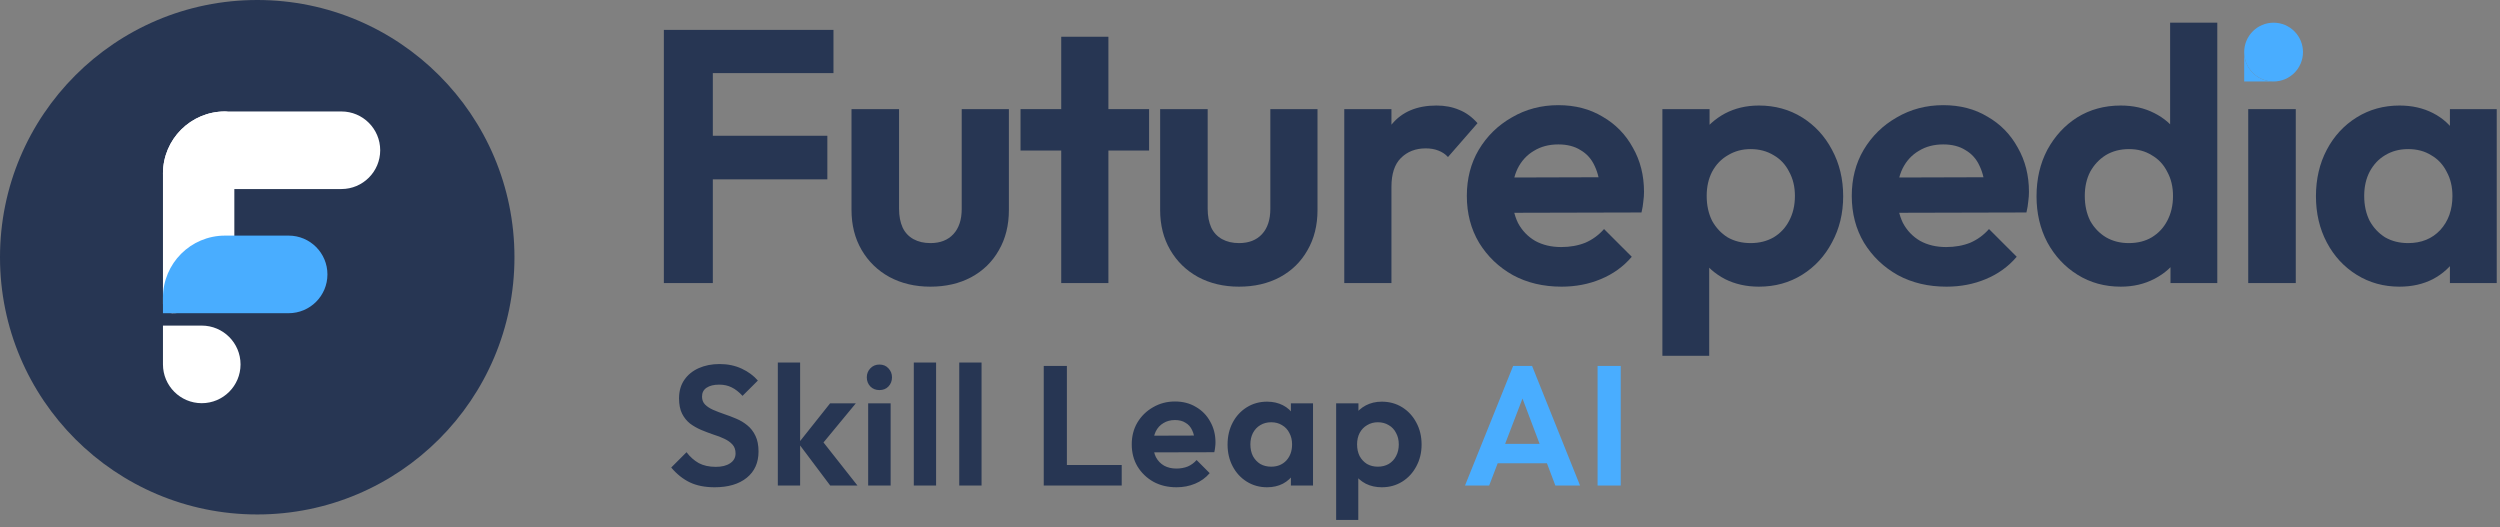
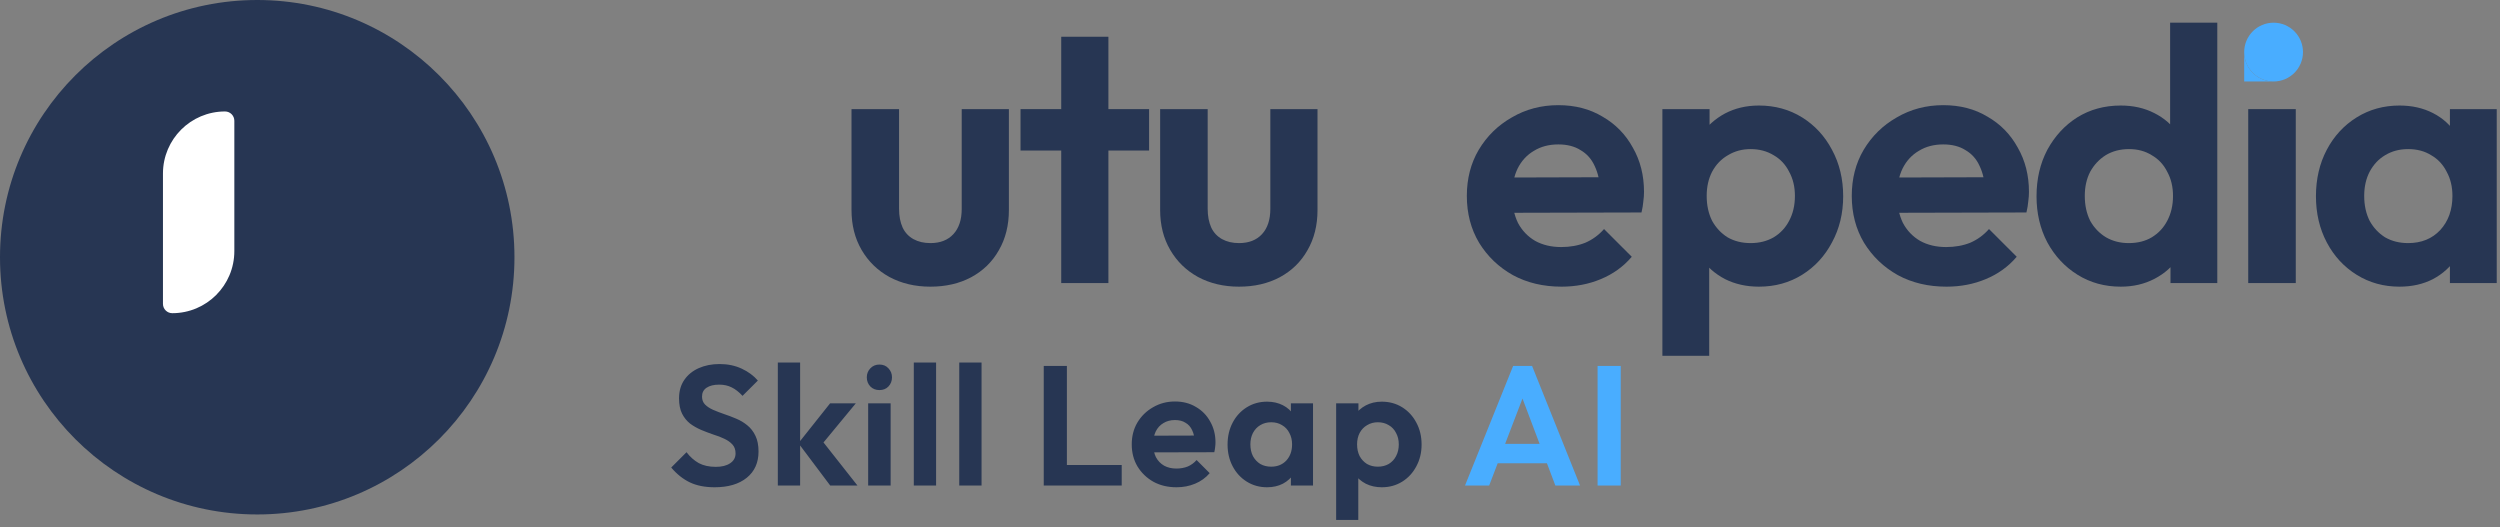
<svg xmlns="http://www.w3.org/2000/svg" width="185" height="39" viewBox="0 0 185 39" fill="none">
  <rect x="0" y="0" width="185" height="39" fill="#808080" stroke="none" />
  <ellipse cx="19.035" cy="19.035" rx="19.035" ry="19.035" fill="#273653" />
  <path d="M12.059 22.487C12.059 22.868 12.367 23.176 12.748 23.176C15.284 23.176 17.341 21.12 17.341 18.583V13.989V8.937C17.341 8.557 17.032 8.248 16.652 8.248C14.115 8.248 12.059 10.305 12.059 12.841V22.487Z" fill="white" />
-   <path d="M12.059 12.841C12.059 10.305 14.115 8.248 16.652 8.248L25.264 8.248C26.849 8.248 28.135 9.533 28.135 11.119C28.135 12.704 26.849 13.989 25.264 13.989H17.341H14.7H13.207C12.573 13.989 12.059 13.476 12.059 12.841Z" fill="white" />
-   <path d="M12.059 22.029C12.059 19.492 14.115 17.435 16.652 17.435H21.36C22.945 17.435 24.23 18.721 24.23 20.306C24.23 21.892 22.945 23.177 21.36 23.177H12.059V22.029Z" fill="#49ADFF" />
-   <path d="M12.059 26.965C12.059 28.551 13.344 29.836 14.929 29.836C16.515 29.836 17.8 28.551 17.8 26.965C17.8 25.38 16.515 24.094 14.929 24.094H12.059V26.965Z" fill="white" />
-   <path d="M49.125 20.947V2.212H52.749V20.947H49.125ZM51.79 13.272V10.047H61.224V13.272H51.79ZM51.79 5.41V2.212H61.677V5.41H51.79Z" fill="#273653" />
  <path d="M68.849 21.213C67.712 21.213 66.699 20.973 65.811 20.494C64.94 20.014 64.256 19.348 63.759 18.495C63.261 17.642 63.012 16.656 63.012 15.537V8.075H66.53V15.457C66.53 15.99 66.619 16.452 66.796 16.843C66.974 17.216 67.241 17.5 67.596 17.696C67.951 17.891 68.369 17.989 68.849 17.989C69.577 17.989 70.145 17.767 70.554 17.323C70.963 16.878 71.167 16.256 71.167 15.457V8.075H74.658V15.537C74.658 16.674 74.409 17.669 73.912 18.522C73.432 19.375 72.748 20.041 71.86 20.52C70.989 20.982 69.986 21.213 68.849 21.213Z" fill="#273653" />
  <path d="M78.531 20.947V2.719H82.022V20.947H78.531ZM75.519 11.14V8.075H85.033V11.14H75.519Z" fill="#273653" />
  <path d="M91.686 21.213C90.549 21.213 89.537 20.973 88.648 20.494C87.778 20.014 87.094 19.348 86.597 18.495C86.099 17.642 85.85 16.656 85.85 15.537V8.075H89.368V15.457C89.368 15.99 89.457 16.452 89.634 16.843C89.812 17.216 90.079 17.5 90.434 17.696C90.789 17.891 91.207 17.989 91.686 17.989C92.415 17.989 92.983 17.767 93.392 17.323C93.8 16.878 94.005 16.256 94.005 15.457V8.075H97.496V15.537C97.496 16.674 97.247 17.669 96.75 18.522C96.27 19.375 95.586 20.041 94.698 20.52C93.827 20.982 92.823 21.213 91.686 21.213Z" fill="#273653" />
-   <path d="M99.476 20.947V8.075H102.967V20.947H99.476ZM102.967 13.831L101.608 12.925C101.768 11.344 102.23 10.101 102.994 9.194C103.758 8.271 104.859 7.809 106.299 7.809C106.92 7.809 107.48 7.915 107.977 8.129C108.475 8.324 108.928 8.653 109.336 9.115L107.151 11.62C106.956 11.406 106.716 11.246 106.432 11.14C106.165 11.033 105.854 10.98 105.499 10.98C104.753 10.98 104.14 11.22 103.66 11.7C103.198 12.161 102.967 12.872 102.967 13.831Z" fill="#273653" />
  <path d="M115.555 21.213C114.205 21.213 113.005 20.929 111.957 20.36C110.909 19.774 110.074 18.975 109.452 17.962C108.848 16.949 108.546 15.795 108.546 14.498C108.546 13.219 108.839 12.082 109.426 11.087C110.03 10.074 110.847 9.274 111.877 8.688C112.908 8.084 114.054 7.782 115.315 7.782C116.559 7.782 117.651 8.066 118.593 8.635C119.552 9.186 120.298 9.95 120.831 10.927C121.382 11.886 121.657 12.979 121.657 14.204C121.657 14.435 121.64 14.675 121.604 14.924C121.586 15.155 121.542 15.421 121.471 15.723L110.651 15.75V13.139L119.845 13.112L118.433 14.204C118.397 13.441 118.255 12.801 118.007 12.286C117.776 11.771 117.429 11.38 116.967 11.113C116.523 10.829 115.972 10.687 115.315 10.687C114.622 10.687 114.018 10.847 113.503 11.166C112.988 11.469 112.588 11.904 112.304 12.472C112.037 13.023 111.904 13.68 111.904 14.444C111.904 15.226 112.046 15.91 112.33 16.496C112.632 17.065 113.059 17.509 113.609 17.829C114.16 18.131 114.8 18.282 115.528 18.282C116.186 18.282 116.781 18.175 117.314 17.962C117.847 17.731 118.309 17.393 118.699 16.949L120.751 19.001C120.13 19.73 119.366 20.28 118.46 20.654C117.571 21.027 116.603 21.213 115.555 21.213Z" fill="#273653" />
  <path d="M130.159 21.213C129.235 21.213 128.4 21.027 127.654 20.654C126.908 20.263 126.313 19.739 125.868 19.081C125.424 18.424 125.184 17.669 125.149 16.816V12.259C125.184 11.406 125.424 10.651 125.868 9.994C126.33 9.319 126.925 8.786 127.654 8.395C128.4 8.004 129.235 7.809 130.159 7.809C131.349 7.809 132.415 8.102 133.357 8.688C134.298 9.274 135.036 10.074 135.569 11.087C136.119 12.099 136.395 13.245 136.395 14.524C136.395 15.786 136.119 16.923 135.569 17.935C135.036 18.948 134.298 19.748 133.357 20.334C132.415 20.92 131.349 21.213 130.159 21.213ZM129.546 17.989C130.185 17.989 130.754 17.847 131.251 17.562C131.749 17.26 132.131 16.852 132.397 16.337C132.682 15.803 132.824 15.191 132.824 14.498C132.824 13.823 132.682 13.227 132.397 12.712C132.131 12.179 131.749 11.771 131.251 11.486C130.754 11.184 130.185 11.033 129.546 11.033C128.924 11.033 128.364 11.184 127.867 11.486C127.37 11.771 126.979 12.179 126.694 12.712C126.428 13.227 126.295 13.823 126.295 14.498C126.295 15.191 126.428 15.803 126.694 16.337C126.979 16.852 127.361 17.26 127.84 17.562C128.338 17.847 128.906 17.989 129.546 17.989ZM123.017 26.33V8.075H126.508V11.46L125.922 14.578L126.481 17.696V26.33H123.017Z" fill="#273653" />
  <path d="M144.04 21.213C142.69 21.213 141.491 20.929 140.442 20.36C139.394 19.774 138.559 18.975 137.937 17.962C137.333 16.949 137.031 15.795 137.031 14.498C137.031 13.219 137.324 12.082 137.911 11.087C138.515 10.074 139.332 9.274 140.362 8.688C141.393 8.084 142.539 7.782 143.8 7.782C145.044 7.782 146.136 8.066 147.078 8.635C148.037 9.186 148.783 9.95 149.316 10.927C149.867 11.886 150.143 12.979 150.143 14.204C150.143 14.435 150.125 14.675 150.089 14.924C150.072 15.155 150.027 15.421 149.956 15.723L139.137 15.75V13.139L148.33 13.112L146.918 14.204C146.883 13.441 146.74 12.801 146.492 12.286C146.261 11.771 145.914 11.38 145.452 11.113C145.008 10.829 144.457 10.687 143.8 10.687C143.107 10.687 142.503 10.847 141.988 11.166C141.473 11.469 141.073 11.904 140.789 12.472C140.522 13.023 140.389 13.68 140.389 14.444C140.389 15.226 140.531 15.91 140.815 16.496C141.118 17.065 141.544 17.509 142.095 17.829C142.645 18.131 143.285 18.282 144.013 18.282C144.671 18.282 145.266 18.175 145.799 17.962C146.332 17.731 146.794 17.393 147.185 16.949L149.237 19.001C148.615 19.73 147.851 20.28 146.945 20.654C146.056 21.027 145.088 21.213 144.04 21.213Z" fill="#273653" />
  <path d="M156.938 21.213C155.748 21.213 154.682 20.92 153.741 20.334C152.799 19.748 152.053 18.948 151.502 17.935C150.969 16.923 150.703 15.786 150.703 14.524C150.703 13.245 150.969 12.099 151.502 11.087C152.053 10.074 152.79 9.274 153.714 8.688C154.656 8.102 155.73 7.809 156.938 7.809C157.862 7.809 158.688 7.995 159.417 8.368C160.163 8.741 160.758 9.266 161.202 9.941C161.664 10.598 161.913 11.344 161.948 12.179V16.763C161.913 17.598 161.673 18.353 161.229 19.028C160.785 19.703 160.19 20.236 159.443 20.627C158.697 21.018 157.862 21.213 156.938 21.213ZM157.525 17.989C158.182 17.989 158.751 17.847 159.23 17.562C159.728 17.26 160.11 16.852 160.376 16.337C160.66 15.803 160.803 15.191 160.803 14.498C160.803 13.823 160.66 13.227 160.376 12.712C160.11 12.179 159.728 11.771 159.23 11.486C158.751 11.184 158.191 11.033 157.551 11.033C156.894 11.033 156.317 11.184 155.819 11.486C155.34 11.788 154.958 12.197 154.673 12.712C154.407 13.227 154.274 13.823 154.274 14.498C154.274 15.191 154.407 15.803 154.673 16.337C154.958 16.852 155.348 17.26 155.846 17.562C156.343 17.847 156.903 17.989 157.525 17.989ZM164.08 20.947H160.616V17.482L161.176 14.338L160.589 11.246V1.679H164.08V20.947Z" fill="#273653" />
  <path d="M166.369 20.947V8.075H169.887V20.947H166.369Z" fill="#273653" />
  <path d="M177.563 21.213C176.39 21.213 175.333 20.92 174.392 20.334C173.45 19.748 172.713 18.948 172.18 17.935C171.647 16.923 171.38 15.786 171.38 14.524C171.38 13.245 171.647 12.099 172.18 11.087C172.713 10.074 173.45 9.274 174.392 8.688C175.333 8.102 176.39 7.809 177.563 7.809C178.487 7.809 179.313 7.995 180.041 8.368C180.77 8.741 181.347 9.266 181.774 9.941C182.218 10.598 182.458 11.344 182.493 12.179V16.816C182.458 17.669 182.218 18.424 181.774 19.081C181.347 19.739 180.77 20.263 180.041 20.654C179.313 21.027 178.487 21.213 177.563 21.213ZM178.203 17.989C179.18 17.989 179.97 17.669 180.574 17.029C181.178 16.372 181.48 15.528 181.48 14.498C181.48 13.823 181.338 13.227 181.054 12.712C180.788 12.179 180.406 11.771 179.908 11.486C179.428 11.184 178.86 11.033 178.203 11.033C177.563 11.033 176.995 11.184 176.497 11.486C176.017 11.771 175.635 12.179 175.351 12.712C175.085 13.227 174.951 13.823 174.951 14.498C174.951 15.191 175.085 15.803 175.351 16.337C175.635 16.852 176.017 17.26 176.497 17.562C176.995 17.847 177.563 17.989 178.203 17.989ZM181.294 20.947V17.482L181.854 14.338L181.294 11.246V8.075H184.758V20.947H181.294Z" fill="#273653" />
  <path d="M170.421 3.855C170.421 5.056 169.447 6.03 168.246 6.03C167.044 6.03 166.07 5.056 166.07 3.855C166.07 2.653 167.044 1.679 168.246 1.679C169.447 1.679 170.421 2.653 170.421 3.855Z" fill="#49ADFF" />
  <path d="M168.246 6.03C167.044 6.03 166.07 5.056 166.07 3.855V6.03H168.246Z" fill="#49ADFF" />
  <path d="M52.882 36.058C52.168 36.058 51.555 35.937 51.043 35.693C50.539 35.45 50.081 35.084 49.67 34.597L50.803 33.464C51.064 33.808 51.366 34.077 51.71 34.27C52.054 34.454 52.474 34.547 52.97 34.547C53.415 34.547 53.768 34.459 54.028 34.282C54.297 34.106 54.431 33.862 54.431 33.552C54.431 33.283 54.355 33.065 54.204 32.897C54.053 32.729 53.852 32.586 53.6 32.468C53.356 32.351 53.083 32.246 52.781 32.154C52.487 32.053 52.189 31.939 51.887 31.814C51.593 31.688 51.32 31.532 51.068 31.348C50.824 31.154 50.627 30.911 50.476 30.617C50.325 30.315 50.249 29.937 50.249 29.483C50.249 28.946 50.379 28.488 50.64 28.11C50.9 27.732 51.257 27.443 51.71 27.241C52.164 27.04 52.676 26.939 53.247 26.939C53.852 26.939 54.397 27.052 54.884 27.279C55.371 27.506 55.77 27.8 56.081 28.161L54.947 29.294C54.687 29.009 54.418 28.799 54.141 28.665C53.873 28.53 53.566 28.463 53.222 28.463C52.827 28.463 52.516 28.539 52.29 28.69C52.063 28.841 51.95 29.059 51.95 29.345C51.95 29.588 52.025 29.786 52.176 29.937C52.327 30.088 52.525 30.218 52.768 30.327C53.02 30.436 53.293 30.541 53.587 30.642C53.889 30.743 54.187 30.856 54.481 30.982C54.784 31.108 55.057 31.272 55.3 31.473C55.552 31.675 55.754 31.935 55.905 32.254C56.056 32.565 56.131 32.951 56.131 33.413C56.131 34.236 55.842 34.883 55.262 35.353C54.683 35.823 53.889 36.058 52.882 36.058ZM61.438 35.932L59.083 32.796L61.426 29.849H63.328L60.582 33.174L60.645 32.368L63.454 35.932H61.438ZM57.559 35.932V26.826H59.209V35.932H57.559ZM64.244 35.932V29.849H65.907V35.932H64.244ZM65.076 28.866C64.807 28.866 64.584 28.778 64.408 28.602C64.232 28.417 64.143 28.19 64.143 27.921C64.143 27.661 64.232 27.439 64.408 27.254C64.584 27.069 64.807 26.977 65.076 26.977C65.353 26.977 65.575 27.069 65.743 27.254C65.919 27.439 66.008 27.661 66.008 27.921C66.008 28.19 65.919 28.417 65.743 28.602C65.575 28.778 65.353 28.866 65.076 28.866ZM67.621 35.932V26.826H69.271V35.932H67.621ZM70.984 35.932V26.826H72.635V35.932H70.984ZM77.237 35.932V27.077H78.95V35.932H77.237ZM78.496 35.932V34.408H83.006V35.932H78.496ZM87.061 36.058C86.423 36.058 85.856 35.924 85.361 35.655C84.865 35.378 84.471 35 84.177 34.522C83.891 34.043 83.749 33.497 83.749 32.884C83.749 32.28 83.887 31.742 84.164 31.272C84.45 30.793 84.836 30.415 85.323 30.138C85.81 29.853 86.352 29.71 86.948 29.71C87.536 29.71 88.052 29.844 88.497 30.113C88.951 30.373 89.303 30.734 89.555 31.196C89.816 31.65 89.946 32.166 89.946 32.746C89.946 32.855 89.937 32.968 89.921 33.086C89.912 33.195 89.891 33.321 89.858 33.464L84.744 33.476V32.242L89.089 32.229L88.422 32.746C88.405 32.385 88.338 32.082 88.22 31.839C88.111 31.595 87.947 31.41 87.729 31.285C87.519 31.15 87.259 31.083 86.948 31.083C86.621 31.083 86.335 31.159 86.091 31.31C85.848 31.452 85.659 31.658 85.525 31.927C85.399 32.187 85.336 32.498 85.336 32.859C85.336 33.228 85.403 33.552 85.537 33.829C85.68 34.098 85.882 34.307 86.142 34.459C86.402 34.601 86.704 34.673 87.049 34.673C87.359 34.673 87.641 34.622 87.893 34.522C88.145 34.413 88.363 34.253 88.548 34.043L89.517 35.013C89.224 35.357 88.862 35.617 88.434 35.794C88.014 35.97 87.557 36.058 87.061 36.058ZM93.763 36.058C93.208 36.058 92.709 35.92 92.264 35.643C91.819 35.366 91.47 34.988 91.218 34.509C90.966 34.03 90.84 33.493 90.84 32.897C90.84 32.292 90.966 31.75 91.218 31.272C91.47 30.793 91.819 30.415 92.264 30.138C92.709 29.861 93.208 29.723 93.763 29.723C94.199 29.723 94.59 29.811 94.934 29.987C95.278 30.163 95.551 30.411 95.753 30.73C95.963 31.041 96.076 31.394 96.093 31.788V33.98C96.076 34.383 95.963 34.74 95.753 35.051C95.551 35.361 95.278 35.609 94.934 35.794C94.59 35.97 94.199 36.058 93.763 36.058ZM94.065 34.534C94.527 34.534 94.9 34.383 95.186 34.081C95.471 33.77 95.614 33.371 95.614 32.884C95.614 32.565 95.547 32.284 95.413 32.04C95.287 31.788 95.106 31.595 94.871 31.461C94.644 31.318 94.376 31.247 94.065 31.247C93.763 31.247 93.494 31.318 93.259 31.461C93.032 31.595 92.852 31.788 92.717 32.04C92.591 32.284 92.528 32.565 92.528 32.884C92.528 33.212 92.591 33.501 92.717 33.753C92.852 33.997 93.032 34.19 93.259 34.333C93.494 34.467 93.763 34.534 94.065 34.534ZM95.526 35.932V34.295L95.79 32.809L95.526 31.348V29.849H97.163V35.932H95.526ZM102.251 36.058C101.814 36.058 101.42 35.97 101.067 35.794C100.714 35.609 100.433 35.361 100.223 35.051C100.013 34.74 99.9 34.383 99.883 33.98V31.826C99.9 31.423 100.013 31.066 100.223 30.755C100.441 30.436 100.723 30.184 101.067 30C101.42 29.815 101.814 29.723 102.251 29.723C102.813 29.723 103.317 29.861 103.762 30.138C104.207 30.415 104.556 30.793 104.808 31.272C105.068 31.75 105.198 32.292 105.198 32.897C105.198 33.493 105.068 34.03 104.808 34.509C104.556 34.988 104.207 35.366 103.762 35.643C103.317 35.92 102.813 36.058 102.251 36.058ZM98.875 38.477V29.849H100.525V31.448L100.248 32.922L100.513 34.396V38.477H98.875ZM101.961 34.534C102.263 34.534 102.532 34.467 102.767 34.333C103.002 34.19 103.183 33.997 103.309 33.753C103.443 33.501 103.51 33.212 103.51 32.884C103.51 32.565 103.443 32.284 103.309 32.04C103.183 31.788 103.002 31.595 102.767 31.461C102.532 31.318 102.263 31.247 101.961 31.247C101.667 31.247 101.403 31.318 101.168 31.461C100.932 31.595 100.748 31.788 100.613 32.04C100.487 32.284 100.424 32.565 100.424 32.884C100.424 33.212 100.487 33.501 100.613 33.753C100.748 33.997 100.928 34.19 101.155 34.333C101.39 34.467 101.659 34.534 101.961 34.534Z" fill="#273653" />
  <path d="M108.409 35.932L111.973 27.077H113.372L116.924 35.932H115.097L112.351 28.665H112.981L110.197 35.932H108.409ZM110.298 34.282V32.846H115.059V34.282H110.298ZM118.221 35.932V27.077H119.934V35.932H118.221Z" fill="#49ADFF" />
</svg>